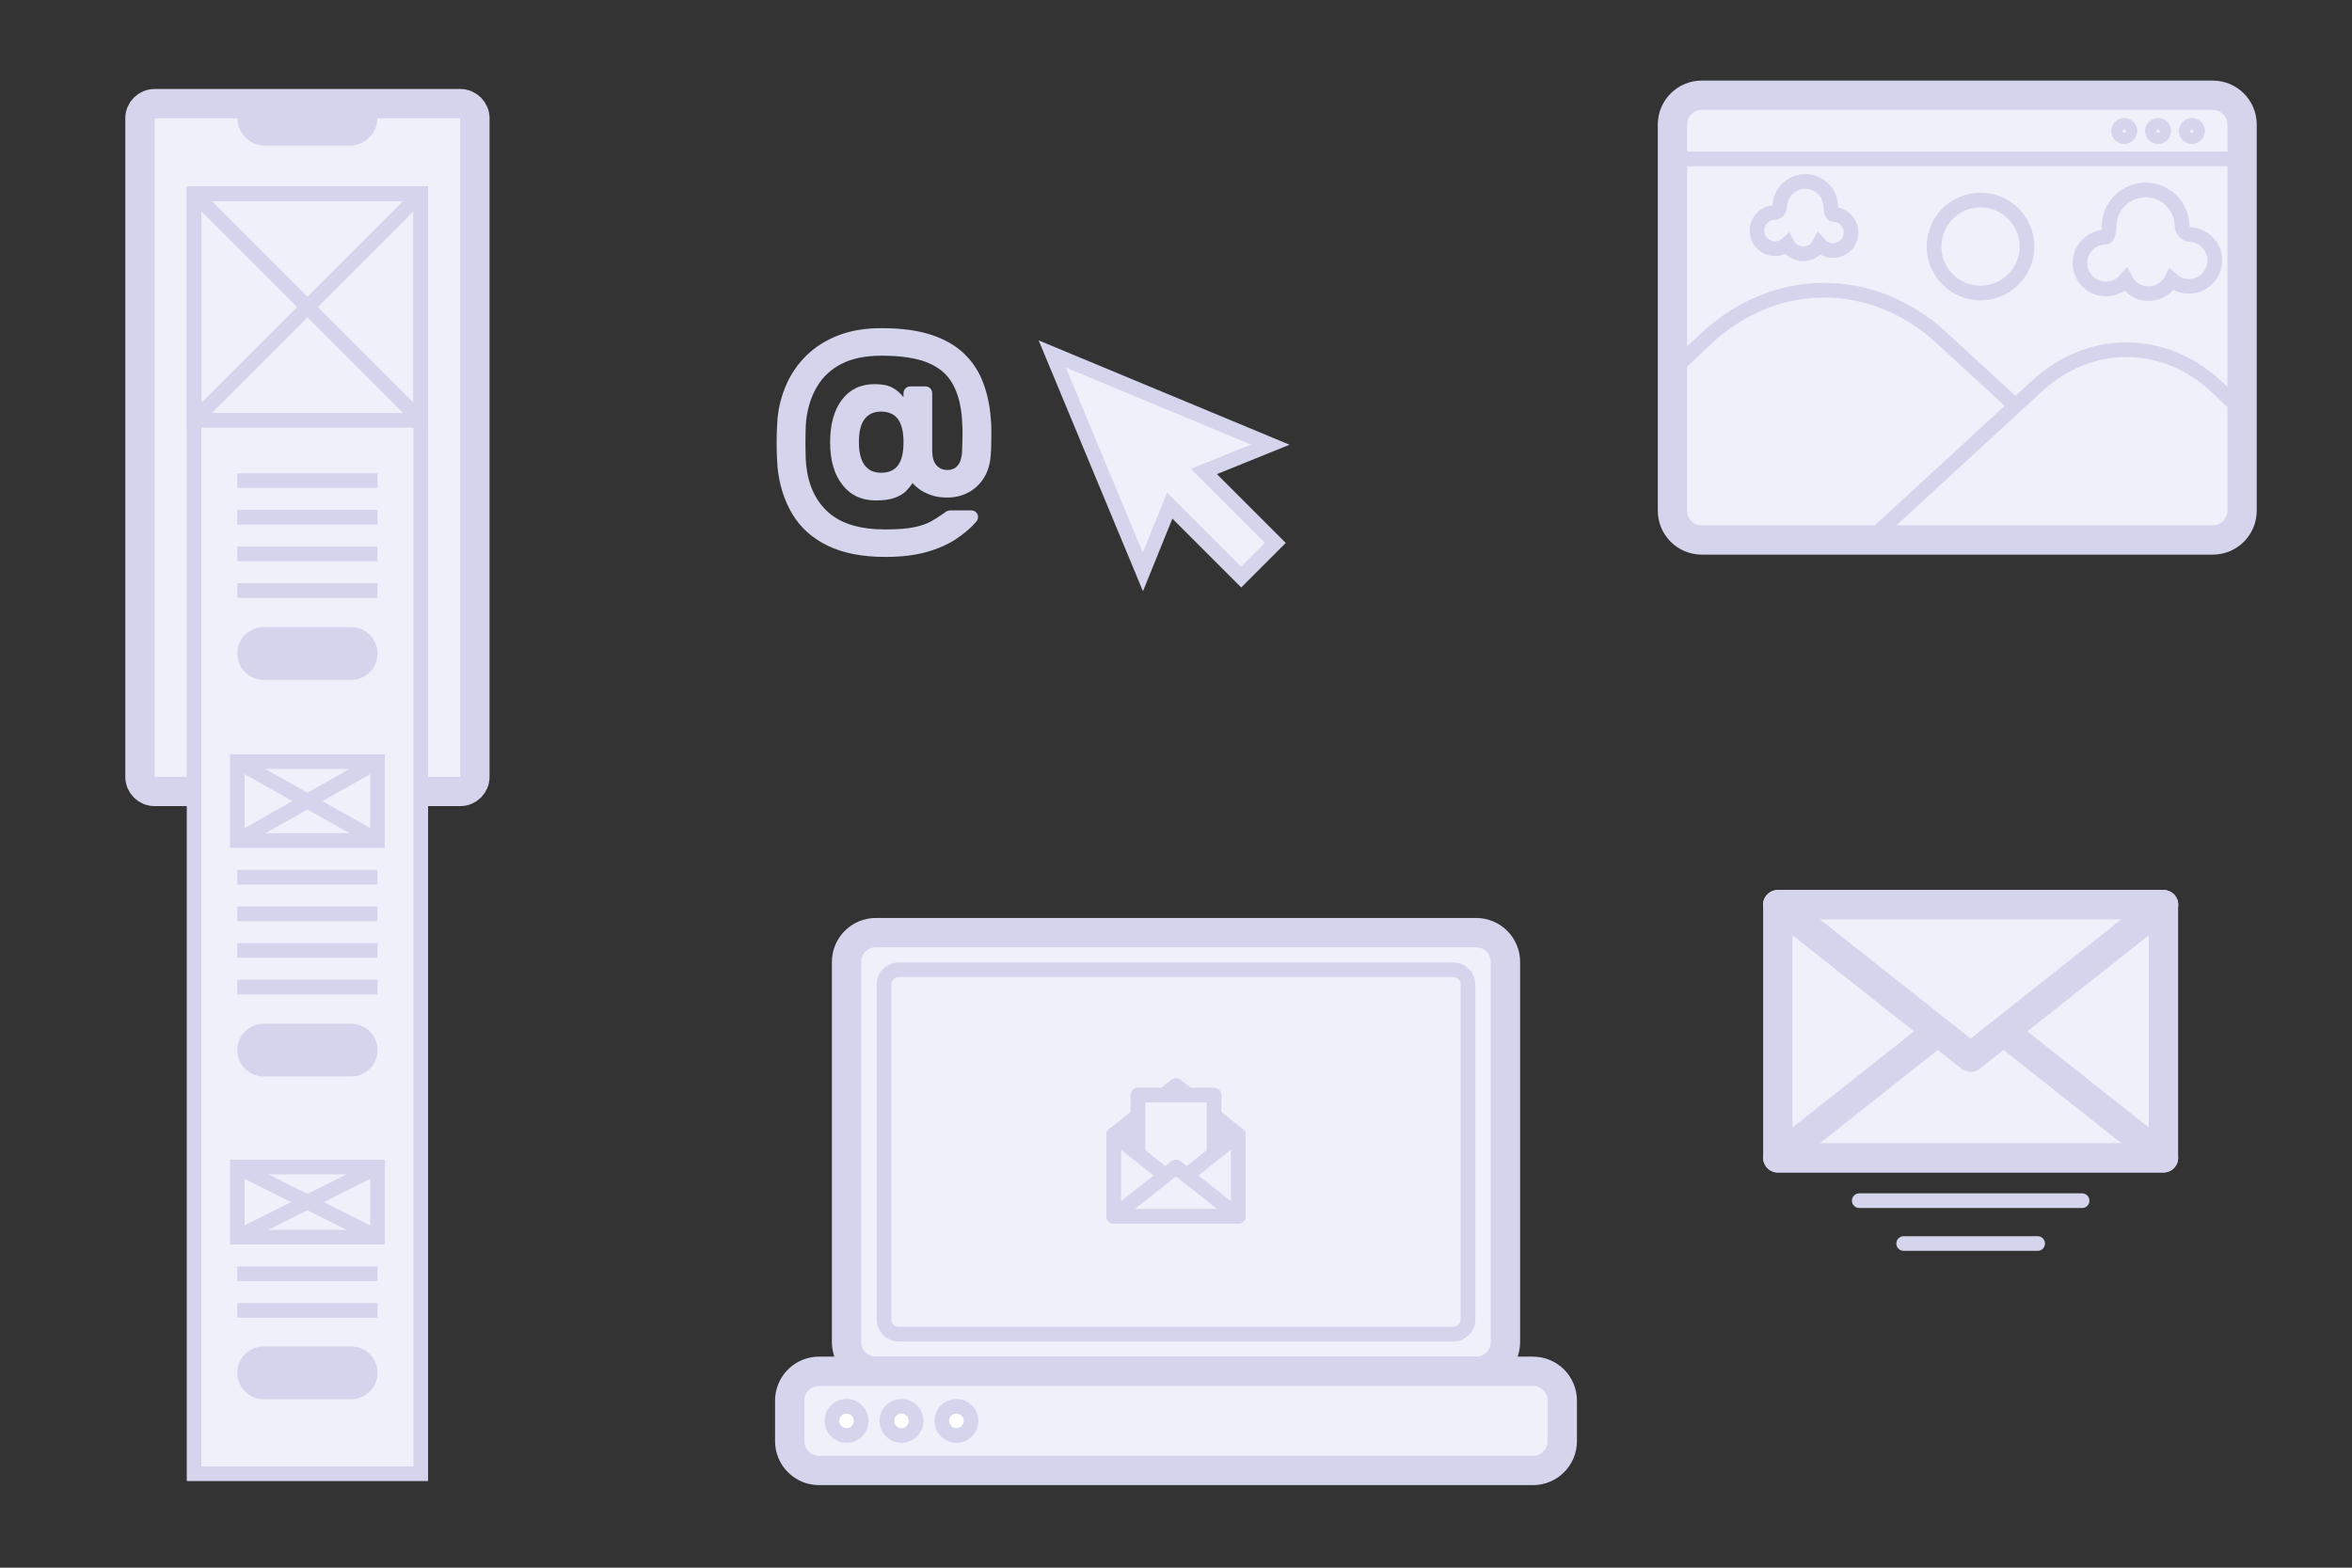
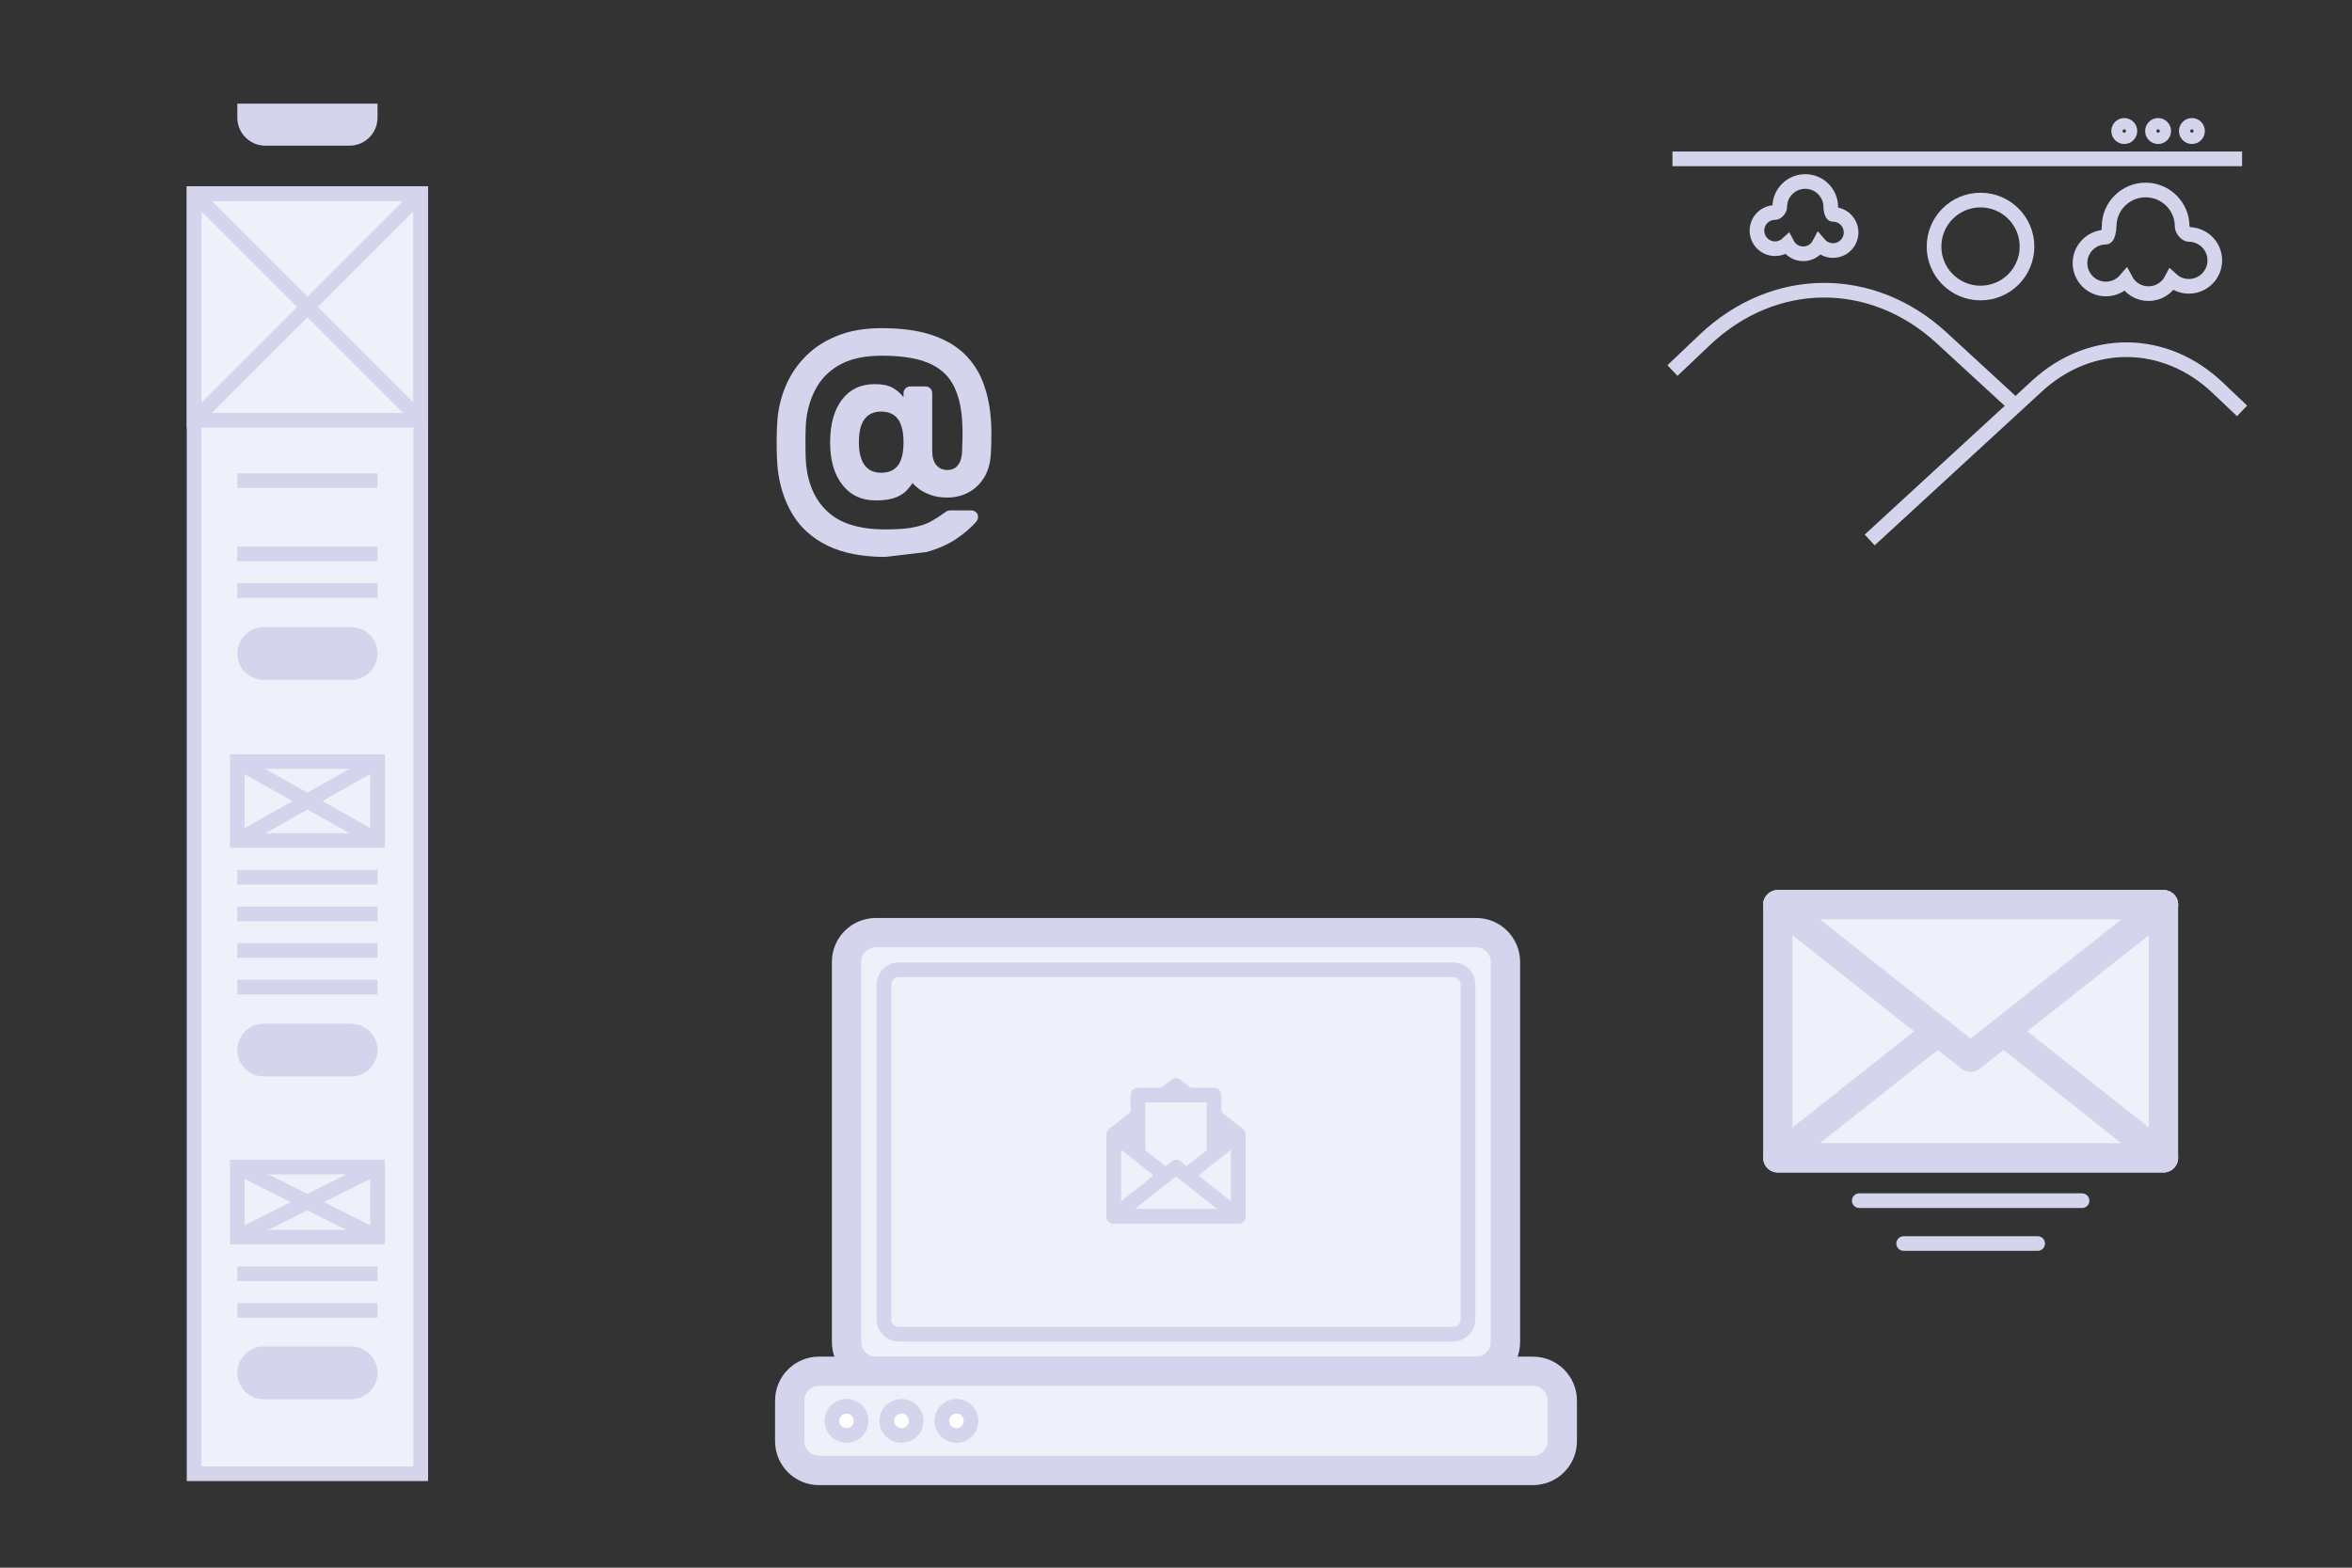
<svg xmlns="http://www.w3.org/2000/svg" version="1.1" id="Calque_1" x="0px" y="0px" viewBox="0 0 642 428" style="enable-background:new 0 0 642 428;" xml:space="preserve">
  <rect x="0" y="0" width="642" height="428" fill="#333333" stroke="none" />
  <style type="text/css">
	.st0{fill:#EFF0F9;stroke:#D4D4EC;stroke-width:4;stroke-miterlimit:10;}
	.st1{fill:#FFFFFF;stroke:#D4D4EC;stroke-width:4;stroke-miterlimit:10;}
	.st2{fill:none;}
	.st3{fill:#D4D4EC;}
	.st4{fill:#EFF0F9;stroke:#D4D4EC;stroke-width:8;stroke-miterlimit:10;}
	.st5{fill:none;stroke:#D4D4EC;stroke-width:4;stroke-miterlimit:10;}
	.st6{fill:#FFFFFF;stroke:#D4D4EC;stroke-width:8;stroke-miterlimit:10;}
	.st7{fill:#EFF0F9;stroke:#D4D4EC;stroke-width:8;stroke-linejoin:round;stroke-miterlimit:10;}
	.st8{fill:none;stroke:#D4D4EC;stroke-width:4;stroke-linecap:round;stroke-linejoin:round;stroke-miterlimit:10;}
	.st9{fill:#EFF0F9;stroke:#D4D4EC;stroke-width:4;stroke-linejoin:round;stroke-miterlimit:10;}
</style>
  <g>
    <rect x="3488.44" y="178.41" class="st0" width="99.16" height="99.16" />
    <line class="st1" x1="3586.95" y1="317.56" x2="3489.09" y2="317.57" />
    <line class="st1" x1="3586.95" y1="327.57" x2="3489.09" y2="327.57" />
    <line class="st1" x1="3586.95" y1="337.57" x2="3489.09" y2="337.57" />
    <line class="st1" x1="3586.95" y1="297.56" x2="3489.09" y2="297.57" />
-     <line class="st1" x1="3586.69" y1="307.57" x2="3488.83" y2="307.57" />
    <line class="st1" x1="3488.44" y1="178.41" x2="3587.6" y2="277.57" />
    <line class="st1" x1="3587.6" y1="178.4" x2="3488.44" y2="277.57" />
  </g>
  <rect class="st2" width="642" height="428" />
  <g>
-     <path class="st3" d="M241.65,152.05c-6.31,0-11.58-1.04-15.8-3.1c-4.22-2.07-7.42-4.97-9.62-8.69c-2.2-3.73-3.53-7.97-4-12.73   c-0.05-0.72-0.1-1.68-0.16-2.87c-0.05-1.19-0.08-2.46-0.08-3.8c0-1.35,0.03-2.61,0.08-3.8c0.05-1.19,0.1-2.12,0.16-2.79   c0.31-3.26,1.13-6.38,2.44-9.35c1.32-2.98,3.16-5.61,5.51-7.92c2.36-2.3,5.23-4.11,8.62-5.43c3.39-1.32,7.34-1.98,11.84-1.98   c5.38,0,9.91,0.61,13.58,1.82c3.67,1.22,6.66,2.94,8.97,5.16c2.3,2.23,4.02,4.85,5.16,7.88c1.14,3.03,1.84,6.3,2.1,9.82   c0.1,1.09,0.16,2.24,0.16,3.45c0,1.22-0.01,2.39-0.04,3.53c-0.03,1.14-0.06,2.07-0.12,2.79c-0.16,2.59-0.8,4.76-1.94,6.52   c-1.14,1.76-2.58,3.08-4.31,3.96c-1.73,0.88-3.61,1.32-5.63,1.32c-1.71,0-3.21-0.23-4.5-0.7c-1.29-0.47-2.34-1-3.14-1.59   c-0.8-0.6-1.41-1.15-1.82-1.67c-0.42,0.62-0.97,1.31-1.67,2.06c-0.7,0.75-1.71,1.39-3.03,1.9c-1.32,0.52-3.12,0.78-5.4,0.78   c-3.83,0-6.86-1.42-9.08-4.27c-2.23-2.85-3.34-6.7-3.34-11.57c0-4.92,1.07-8.8,3.22-11.64c2.15-2.85,5.14-4.27,8.97-4.27   c2.07,0,3.7,0.34,4.89,1.01c1.19,0.67,2.17,1.53,2.95,2.56v-1.01c0-0.57,0.18-1.03,0.54-1.4c0.36-0.36,0.83-0.54,1.4-0.54h3.96   c0.57,0,1.03,0.18,1.4,0.54c0.36,0.36,0.54,0.83,0.54,1.4v15.68c0,1.71,0.38,3,1.13,3.88c0.75,0.88,1.75,1.32,2.99,1.32   c1.03,0,1.85-0.27,2.44-0.81c0.6-0.54,1.01-1.22,1.24-2.02c0.23-0.8,0.35-1.56,0.35-2.29c0.05-1.14,0.09-2.44,0.12-3.92   c0.03-1.47-0.01-3.01-0.12-4.62c-0.26-3.93-1.11-7.2-2.56-9.82c-1.45-2.61-3.73-4.55-6.83-5.82c-3.11-1.27-7.3-1.9-12.58-1.9   c-4.4,0-8.03,0.74-10.91,2.21c-2.87,1.47-5.1,3.53-6.67,6.17c-1.58,2.64-2.58,5.69-2.99,9.16c-0.1,0.88-0.17,2.12-0.19,3.73   c-0.03,1.61-0.03,3.22,0,4.85c0.02,1.63,0.09,2.94,0.19,3.92c0.62,5.49,2.66,9.75,6.13,12.81c3.47,3.05,8.61,4.58,15.45,4.58   c3.26,0,5.85-0.19,7.76-0.58c1.91-0.39,3.45-0.91,4.62-1.55c1.16-0.65,2.21-1.31,3.14-1.98c0.41-0.31,0.79-0.57,1.13-0.78   c0.34-0.21,0.76-0.31,1.28-0.31h5.51c0.52,0,0.97,0.18,1.36,0.54c0.39,0.36,0.56,0.83,0.5,1.4c0,0.21-0.04,0.4-0.12,0.58   c-0.08,0.18-0.19,0.38-0.35,0.58c-1.45,1.66-3.27,3.22-5.47,4.7c-2.2,1.47-4.89,2.66-8.07,3.57   C249.76,151.59,246,152.05,241.65,152.05z M240.49,129.07c2.07,0,3.61-0.67,4.62-2.02c1.01-1.34,1.51-3.44,1.51-6.29   c0-2.85-0.5-4.95-1.51-6.33c-1.01-1.37-2.55-2.06-4.62-2.06c-1.97,0-3.47,0.69-4.5,2.06c-1.04,1.37-1.55,3.48-1.55,6.33   c0,1.76,0.22,3.26,0.66,4.5c0.44,1.24,1.11,2.19,2.02,2.83C238.01,128.75,239.14,129.07,240.49,129.07z" />
+     <path class="st3" d="M241.65,152.05c-6.31,0-11.58-1.04-15.8-3.1c-4.22-2.07-7.42-4.97-9.62-8.69c-2.2-3.73-3.53-7.97-4-12.73   c-0.05-0.72-0.1-1.68-0.16-2.87c-0.05-1.19-0.08-2.46-0.08-3.8c0-1.35,0.03-2.61,0.08-3.8c0.05-1.19,0.1-2.12,0.16-2.79   c0.31-3.26,1.13-6.38,2.44-9.35c1.32-2.98,3.16-5.61,5.51-7.92c2.36-2.3,5.23-4.11,8.62-5.43c3.39-1.32,7.34-1.98,11.84-1.98   c5.38,0,9.91,0.61,13.58,1.82c3.67,1.22,6.66,2.94,8.97,5.16c2.3,2.23,4.02,4.85,5.16,7.88c1.14,3.03,1.84,6.3,2.1,9.82   c0.1,1.09,0.16,2.24,0.16,3.45c0,1.22-0.01,2.39-0.04,3.53c-0.03,1.14-0.06,2.07-0.12,2.79c-0.16,2.59-0.8,4.76-1.94,6.52   c-1.14,1.76-2.58,3.08-4.31,3.96c-1.73,0.88-3.61,1.32-5.63,1.32c-1.71,0-3.21-0.23-4.5-0.7c-1.29-0.47-2.34-1-3.14-1.59   c-0.8-0.6-1.41-1.15-1.82-1.67c-0.42,0.62-0.97,1.31-1.67,2.06c-0.7,0.75-1.71,1.39-3.03,1.9c-1.32,0.52-3.12,0.78-5.4,0.78   c-3.83,0-6.86-1.42-9.08-4.27c-2.23-2.85-3.34-6.7-3.34-11.57c0-4.92,1.07-8.8,3.22-11.64c2.15-2.85,5.14-4.27,8.97-4.27   c2.07,0,3.7,0.34,4.89,1.01c1.19,0.67,2.17,1.53,2.95,2.56v-1.01c0-0.57,0.18-1.03,0.54-1.4c0.36-0.36,0.83-0.54,1.4-0.54h3.96   c0.57,0,1.03,0.18,1.4,0.54c0.36,0.36,0.54,0.83,0.54,1.4v15.68c0,1.71,0.38,3,1.13,3.88c0.75,0.88,1.75,1.32,2.99,1.32   c1.03,0,1.85-0.27,2.44-0.81c0.6-0.54,1.01-1.22,1.24-2.02c0.23-0.8,0.35-1.56,0.35-2.29c0.05-1.14,0.09-2.44,0.12-3.92   c0.03-1.47-0.01-3.01-0.12-4.62c-0.26-3.93-1.11-7.2-2.56-9.82c-1.45-2.61-3.73-4.55-6.83-5.82c-3.11-1.27-7.3-1.9-12.58-1.9   c-4.4,0-8.03,0.74-10.91,2.21c-2.87,1.47-5.1,3.53-6.67,6.17c-1.58,2.64-2.58,5.69-2.99,9.16c-0.1,0.88-0.17,2.12-0.19,3.73   c-0.03,1.61-0.03,3.22,0,4.85c0.02,1.63,0.09,2.94,0.19,3.92c0.62,5.49,2.66,9.75,6.13,12.81c3.47,3.05,8.61,4.58,15.45,4.58   c3.26,0,5.85-0.19,7.76-0.58c1.91-0.39,3.45-0.91,4.62-1.55c1.16-0.65,2.21-1.31,3.14-1.98c0.41-0.31,0.79-0.57,1.13-0.78   c0.34-0.21,0.76-0.31,1.28-0.31h5.51c0.52,0,0.97,0.18,1.36,0.54c0.39,0.36,0.56,0.83,0.5,1.4c0,0.21-0.04,0.4-0.12,0.58   c-0.08,0.18-0.19,0.38-0.35,0.58c-1.45,1.66-3.27,3.22-5.47,4.7c-2.2,1.47-4.89,2.66-8.07,3.57   z M240.49,129.07c2.07,0,3.61-0.67,4.62-2.02c1.01-1.34,1.51-3.44,1.51-6.29   c0-2.85-0.5-4.95-1.51-6.33c-1.01-1.37-2.55-2.06-4.62-2.06c-1.97,0-3.47,0.69-4.5,2.06c-1.04,1.37-1.55,3.48-1.55,6.33   c0,1.76,0.22,3.26,0.66,4.5c0.44,1.24,1.11,2.19,2.02,2.83C238.01,128.75,239.14,129.07,240.49,129.07z" />
  </g>
  <g>
    <path class="st4" d="M402.93,374.38H239.07c-4.42,0-8-3.58-8-8V262.62c0-4.42,3.58-8,8-8h163.86c4.42,0,8,3.58,8,8v103.76   C410.93,370.8,407.35,374.38,402.93,374.38z" />
    <path class="st4" d="M418.44,401.46H223.56c-4.42,0-8-3.58-8-8v-11.08c0-4.42,3.58-8,8-8h194.88c4.42,0,8,3.58,8,8v11.08   C426.44,397.88,422.86,401.46,418.44,401.46z" />
    <path class="st5" d="M396.7,364.24H245.3c-2.21,0-4-1.79-4-4v-91.47c0-2.21,1.79-4,4-4h151.4c2.21,0,4,1.79,4,4v91.47   C400.7,362.45,398.91,364.24,396.7,364.24z" />
    <circle class="st6" cx="231.07" cy="387.92" r="2" />
    <circle class="st6" cx="246.07" cy="387.92" r="2" />
    <circle class="st6" cx="261.07" cy="387.92" r="2" />
  </g>
  <g>
-     <path class="st4" d="M604,147.42H464.51c-4.42,0-8-3.58-8-8V34c0-4.42,3.58-8,8-8H604c4.42,0,8,3.58,8,8v105.42   C612,143.84,608.42,147.42,604,147.42z" />
    <path class="st5" d="M456.51,101.16l8.81-8.36c18.85-17.88,45.57-18.11,64.65-0.57l20.18,18.57" />
    <path class="st5" d="M612,112.18l-6.71-6.37c-14.36-13.62-34.72-13.8-49.25-0.43l-45.69,42.04" />
    <circle class="st5" cx="540.6" cy="67.31" r="12.69" />
    <path class="st5" d="M500.33,58.53c-0.32,0-0.61-1.28-0.61-2.02c0-3.85-3.12-6.96-6.96-6.96c-3.85,0-6.96,3.12-6.96,6.96   c0,0.61-0.75,1.51-1.28,1.51c-2.73,0-4.94,2.21-4.94,4.94s2.21,4.94,4.94,4.94c1.27,0,2.43-0.49,3.3-1.28   c0.82,1.59,2.48,2.67,4.39,2.67c1.89,0,3.53-1.06,4.36-2.63c0.91,1.06,2.25,1.74,3.76,1.74c2.73,0,4.94-2.21,4.94-4.94   C505.27,60.74,503.06,58.53,500.33,58.53z" />
    <path class="st5" d="M574.83,64.74c0.46,0,0.87-1.84,0.87-2.9c0-5.51,4.47-9.97,9.97-9.97s9.97,4.47,9.97,9.97   c0,0.87,1.08,2.17,1.83,2.17c3.91,0,7.08,3.17,7.08,7.08c0,3.91-3.17,7.08-7.08,7.08c-1.82,0-3.48-0.69-4.73-1.83   c-1.18,2.27-3.55,3.83-6.28,3.83c-2.71,0-5.06-1.52-6.25-3.76c-1.3,1.52-3.23,2.49-5.38,2.49c-3.91,0-7.08-3.17-7.08-7.08   C567.76,67.91,570.92,64.74,574.83,64.74z" />
    <line class="st5" x1="456.51" y1="43.37" x2="612" y2="43.37" />
    <circle class="st5" cx="598.3" cy="35.77" r="1.54" />
    <circle class="st5" cx="589.07" cy="35.77" r="1.54" />
    <circle class="st5" cx="579.84" cy="35.77" r="1.54" />
  </g>
-   <polygon class="st0" points="346.73,121.39 287.22,96.64 311.96,156.15 319.29,138.05 338.8,157.56 348.13,148.23 328.62,128.72 " />
  <g>
    <rect x="485.27" y="247" class="st7" width="105.27" height="69.11" />
    <polygon class="st7" points="485.27,247 590.55,247 537.91,288.65  " />
    <line class="st8" x1="568.32" y1="327.8" x2="507.5" y2="327.8" />
    <line class="st8" x1="556.2" y1="339.5" x2="519.62" y2="339.5" />
    <polygon class="st7" points="590.55,316.1 485.27,316.1 537.91,274.44  " />
    <polygon class="st7" points="485.27,247 590.55,247 537.91,288.65  " />
  </g>
  <g>
-     <path class="st4" d="M125.63,216.08H42.2c-2.21,0-4-1.79-4-4V32.3c0-2.21,1.79-4,4-4h83.43c2.21,0,4,1.79,4,4v179.78   C129.63,214.29,127.84,216.08,125.63,216.08z" />
    <rect x="52.98" y="52.88" class="st0" width="61.87" height="349.47" />
    <path class="st3" d="M95.85,382H71.98c-3.98,0-7.2-3.22-7.2-7.2l0,0c0-3.98,3.22-7.2,7.2-7.2h23.87c3.98,0,7.2,3.22,7.2,7.2l0,0   C103.05,378.77,99.83,382,95.85,382z" />
    <path class="st3" d="M95.85,293.89H71.98c-3.98,0-7.2-3.22-7.2-7.2v0c0-3.98,3.22-7.2,7.2-7.2h23.87c3.98,0,7.2,3.22,7.2,7.2v0   C103.05,290.66,99.83,293.89,95.85,293.89z" />
    <path class="st3" d="M95.85,185.62H71.98c-3.98,0-7.2-3.22-7.2-7.2v0c0-3.98,3.22-7.2,7.2-7.2h23.87c3.98,0,7.2,3.22,7.2,7.2v0   C103.05,182.4,99.83,185.62,95.85,185.62z" />
    <path class="st3" d="M95.4,39.77H72.43c-4.22,0-7.65-3.42-7.65-7.65v0V28.3h38.27v3.82v0C103.05,36.34,99.63,39.77,95.4,39.77z" />
    <g>
      <rect x="52.98" y="52.88" class="st5" width="61.87" height="61.87" />
      <line class="st1" x1="64.78" y1="131.22" x2="103.05" y2="131.22" />
-       <line class="st1" x1="64.78" y1="141.22" x2="103.05" y2="141.22" />
      <line class="st1" x1="64.78" y1="151.22" x2="103.05" y2="151.22" />
      <line class="st1" x1="64.78" y1="161.22" x2="103.05" y2="161.22" />
      <line class="st1" x1="52.98" y1="52.88" x2="114.85" y2="114.75" />
      <line class="st1" x1="114.85" y1="52.88" x2="52.98" y2="114.75" />
    </g>
    <g>
      <rect x="64.78" y="207.93" class="st5" width="38.27" height="21.55" />
      <line class="st1" x1="64.78" y1="239.49" x2="103.05" y2="239.49" />
      <line class="st1" x1="64.78" y1="249.49" x2="103.05" y2="249.49" />
      <line class="st1" x1="64.78" y1="259.49" x2="103.05" y2="259.49" />
      <line class="st1" x1="64.78" y1="269.49" x2="103.05" y2="269.49" />
      <line class="st1" x1="64.78" y1="207.93" x2="103.05" y2="229.49" />
      <line class="st1" x1="103.05" y1="207.93" x2="64.78" y2="229.49" />
    </g>
    <g>
      <rect x="64.78" y="318.62" class="st5" width="38.27" height="19.13" />
      <line class="st1" x1="64.78" y1="347.76" x2="103.05" y2="347.76" />
      <line class="st1" x1="64.78" y1="357.76" x2="103.05" y2="357.76" />
      <line class="st1" x1="64.78" y1="318.62" x2="103.05" y2="337.76" />
      <line class="st1" x1="103.05" y1="318.62" x2="64.78" y2="337.76" />
    </g>
  </g>
  <g>
    <rect x="304.03" y="309.78" class="st9" width="33.94" height="22.28" />
    <polygon class="st9" points="337.97,309.78 304.03,309.78 321,296.35  " />
    <rect x="310.61" y="298.97" class="st9" width="20.78" height="29.22" />
    <polygon class="st9" points="304.03,309.78 304.03,332.06 321,323.21  " />
    <polygon class="st9" points="337.97,332.06 337.97,309.78 321,323.21  " />
    <polygon class="st9" points="337.97,332.06 304.03,332.06 321,318.63  " />
  </g>
</svg>